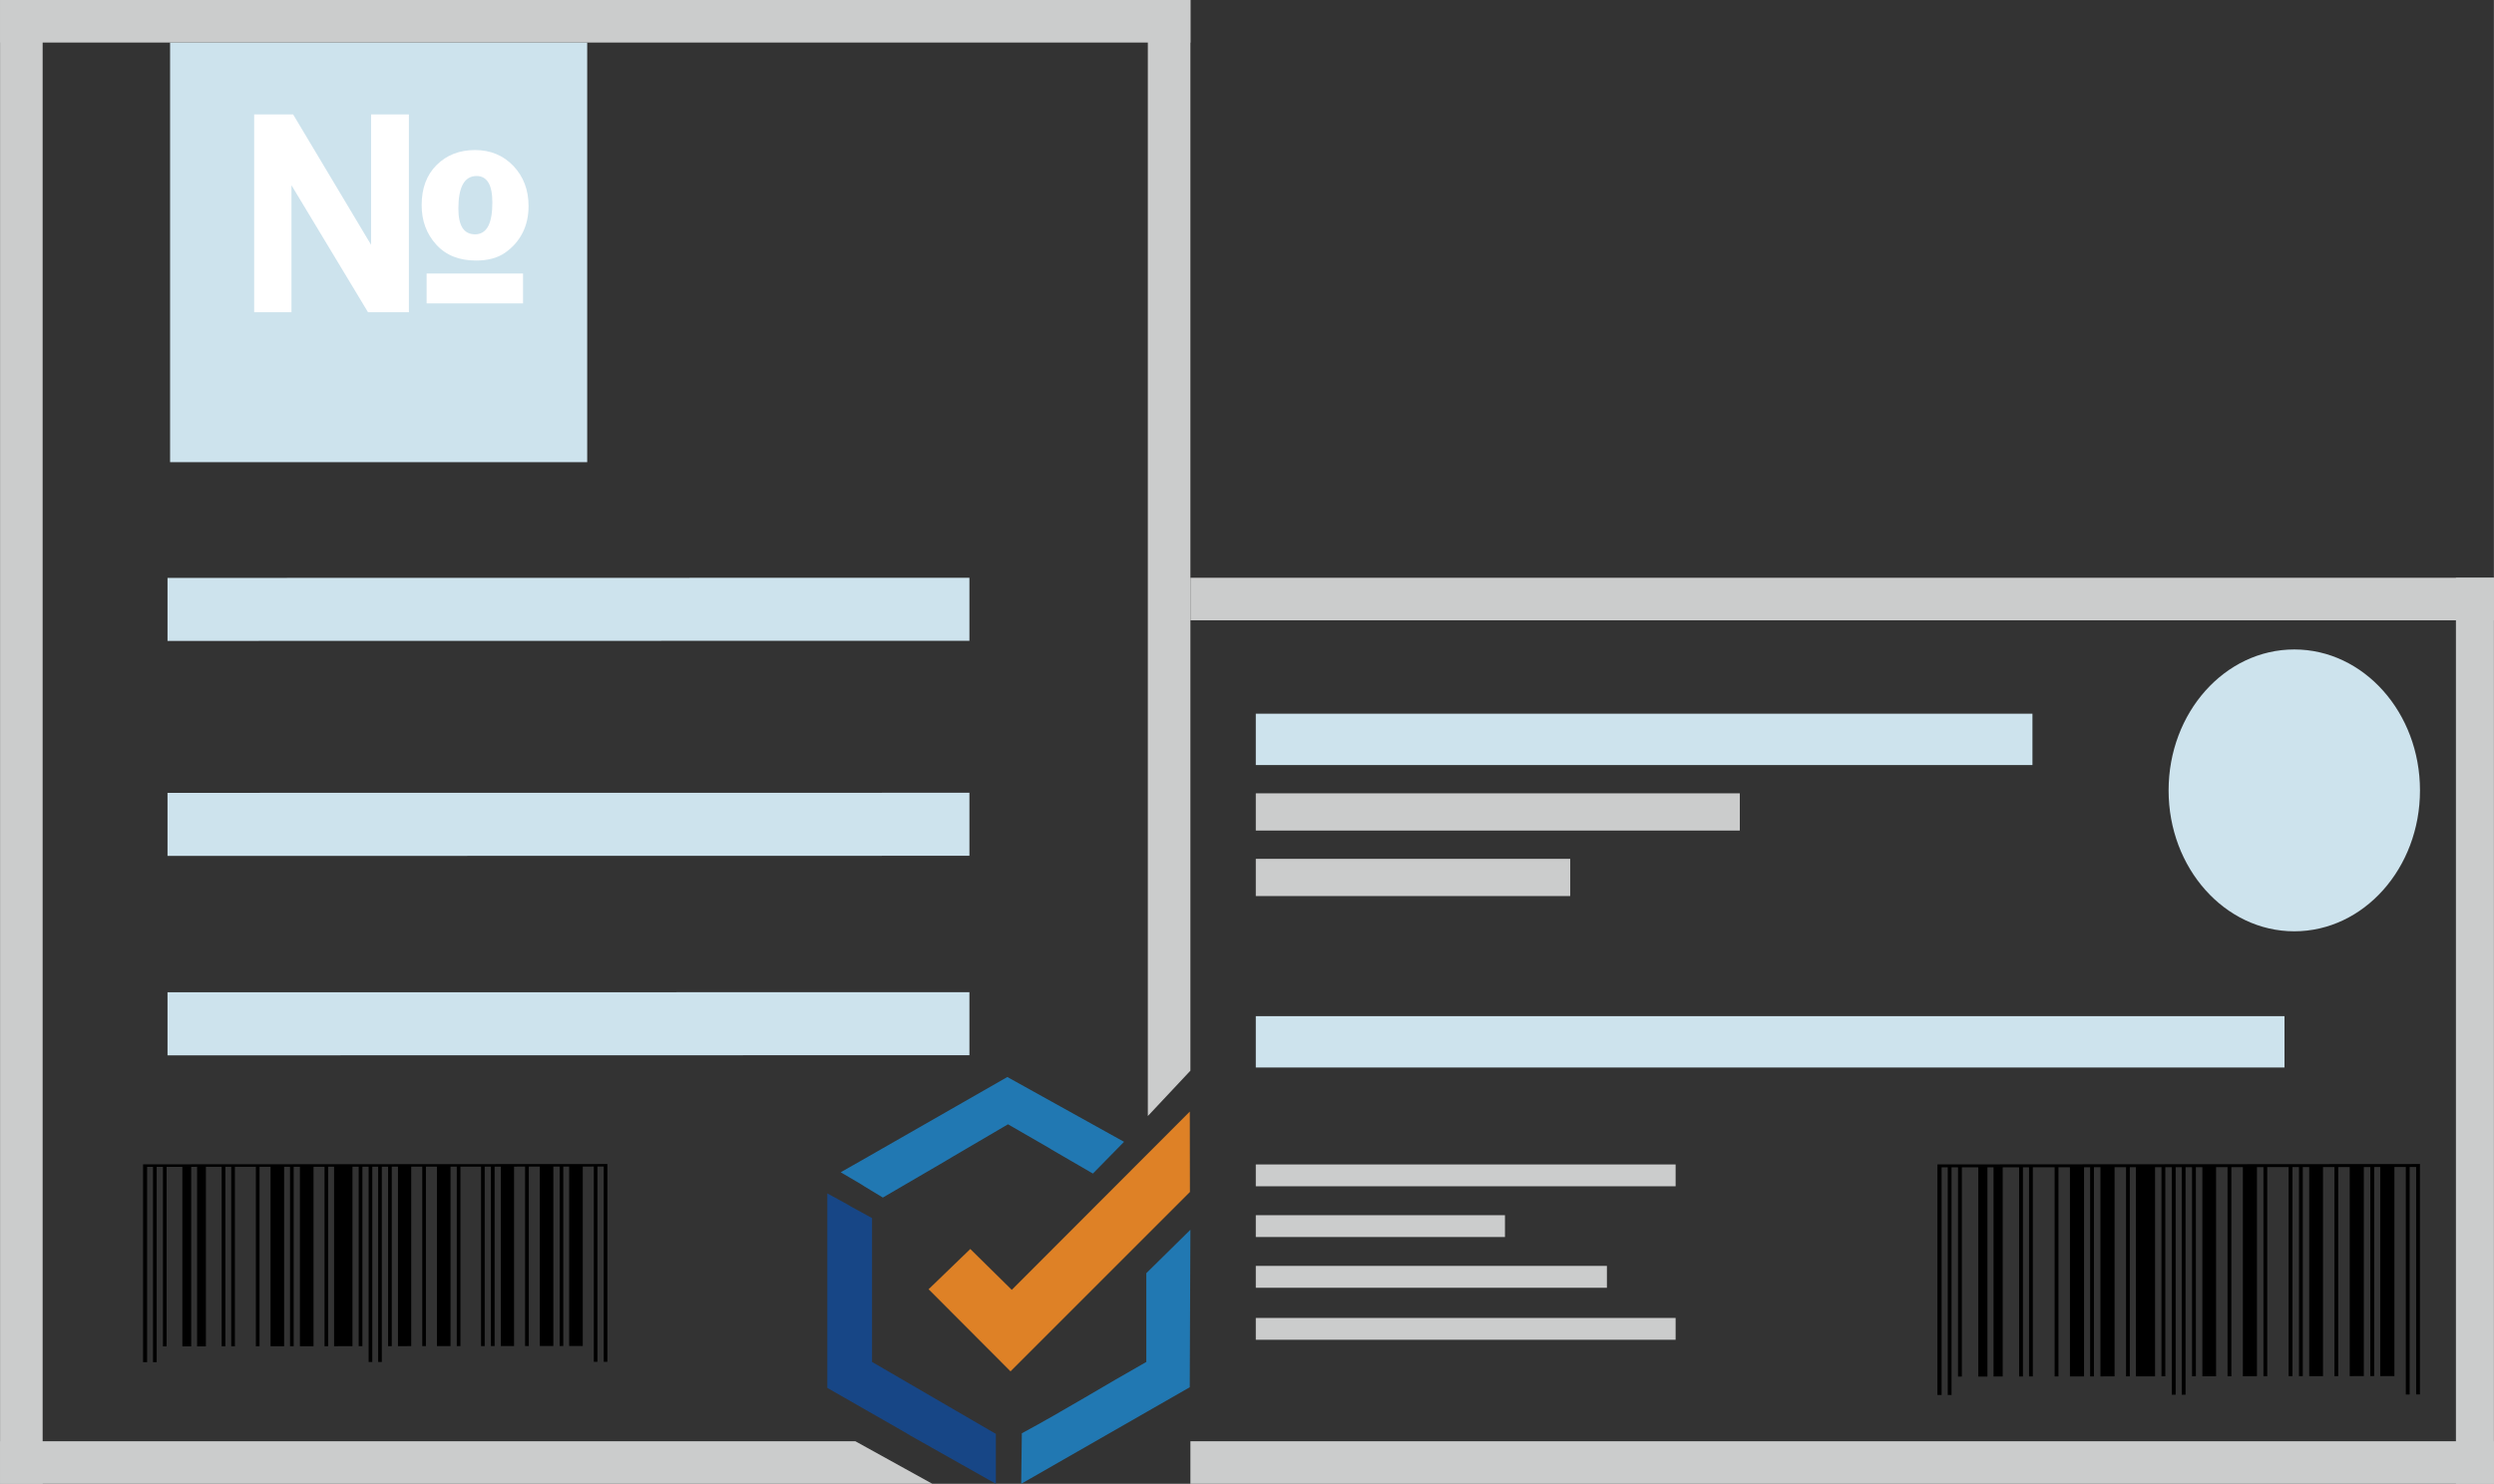
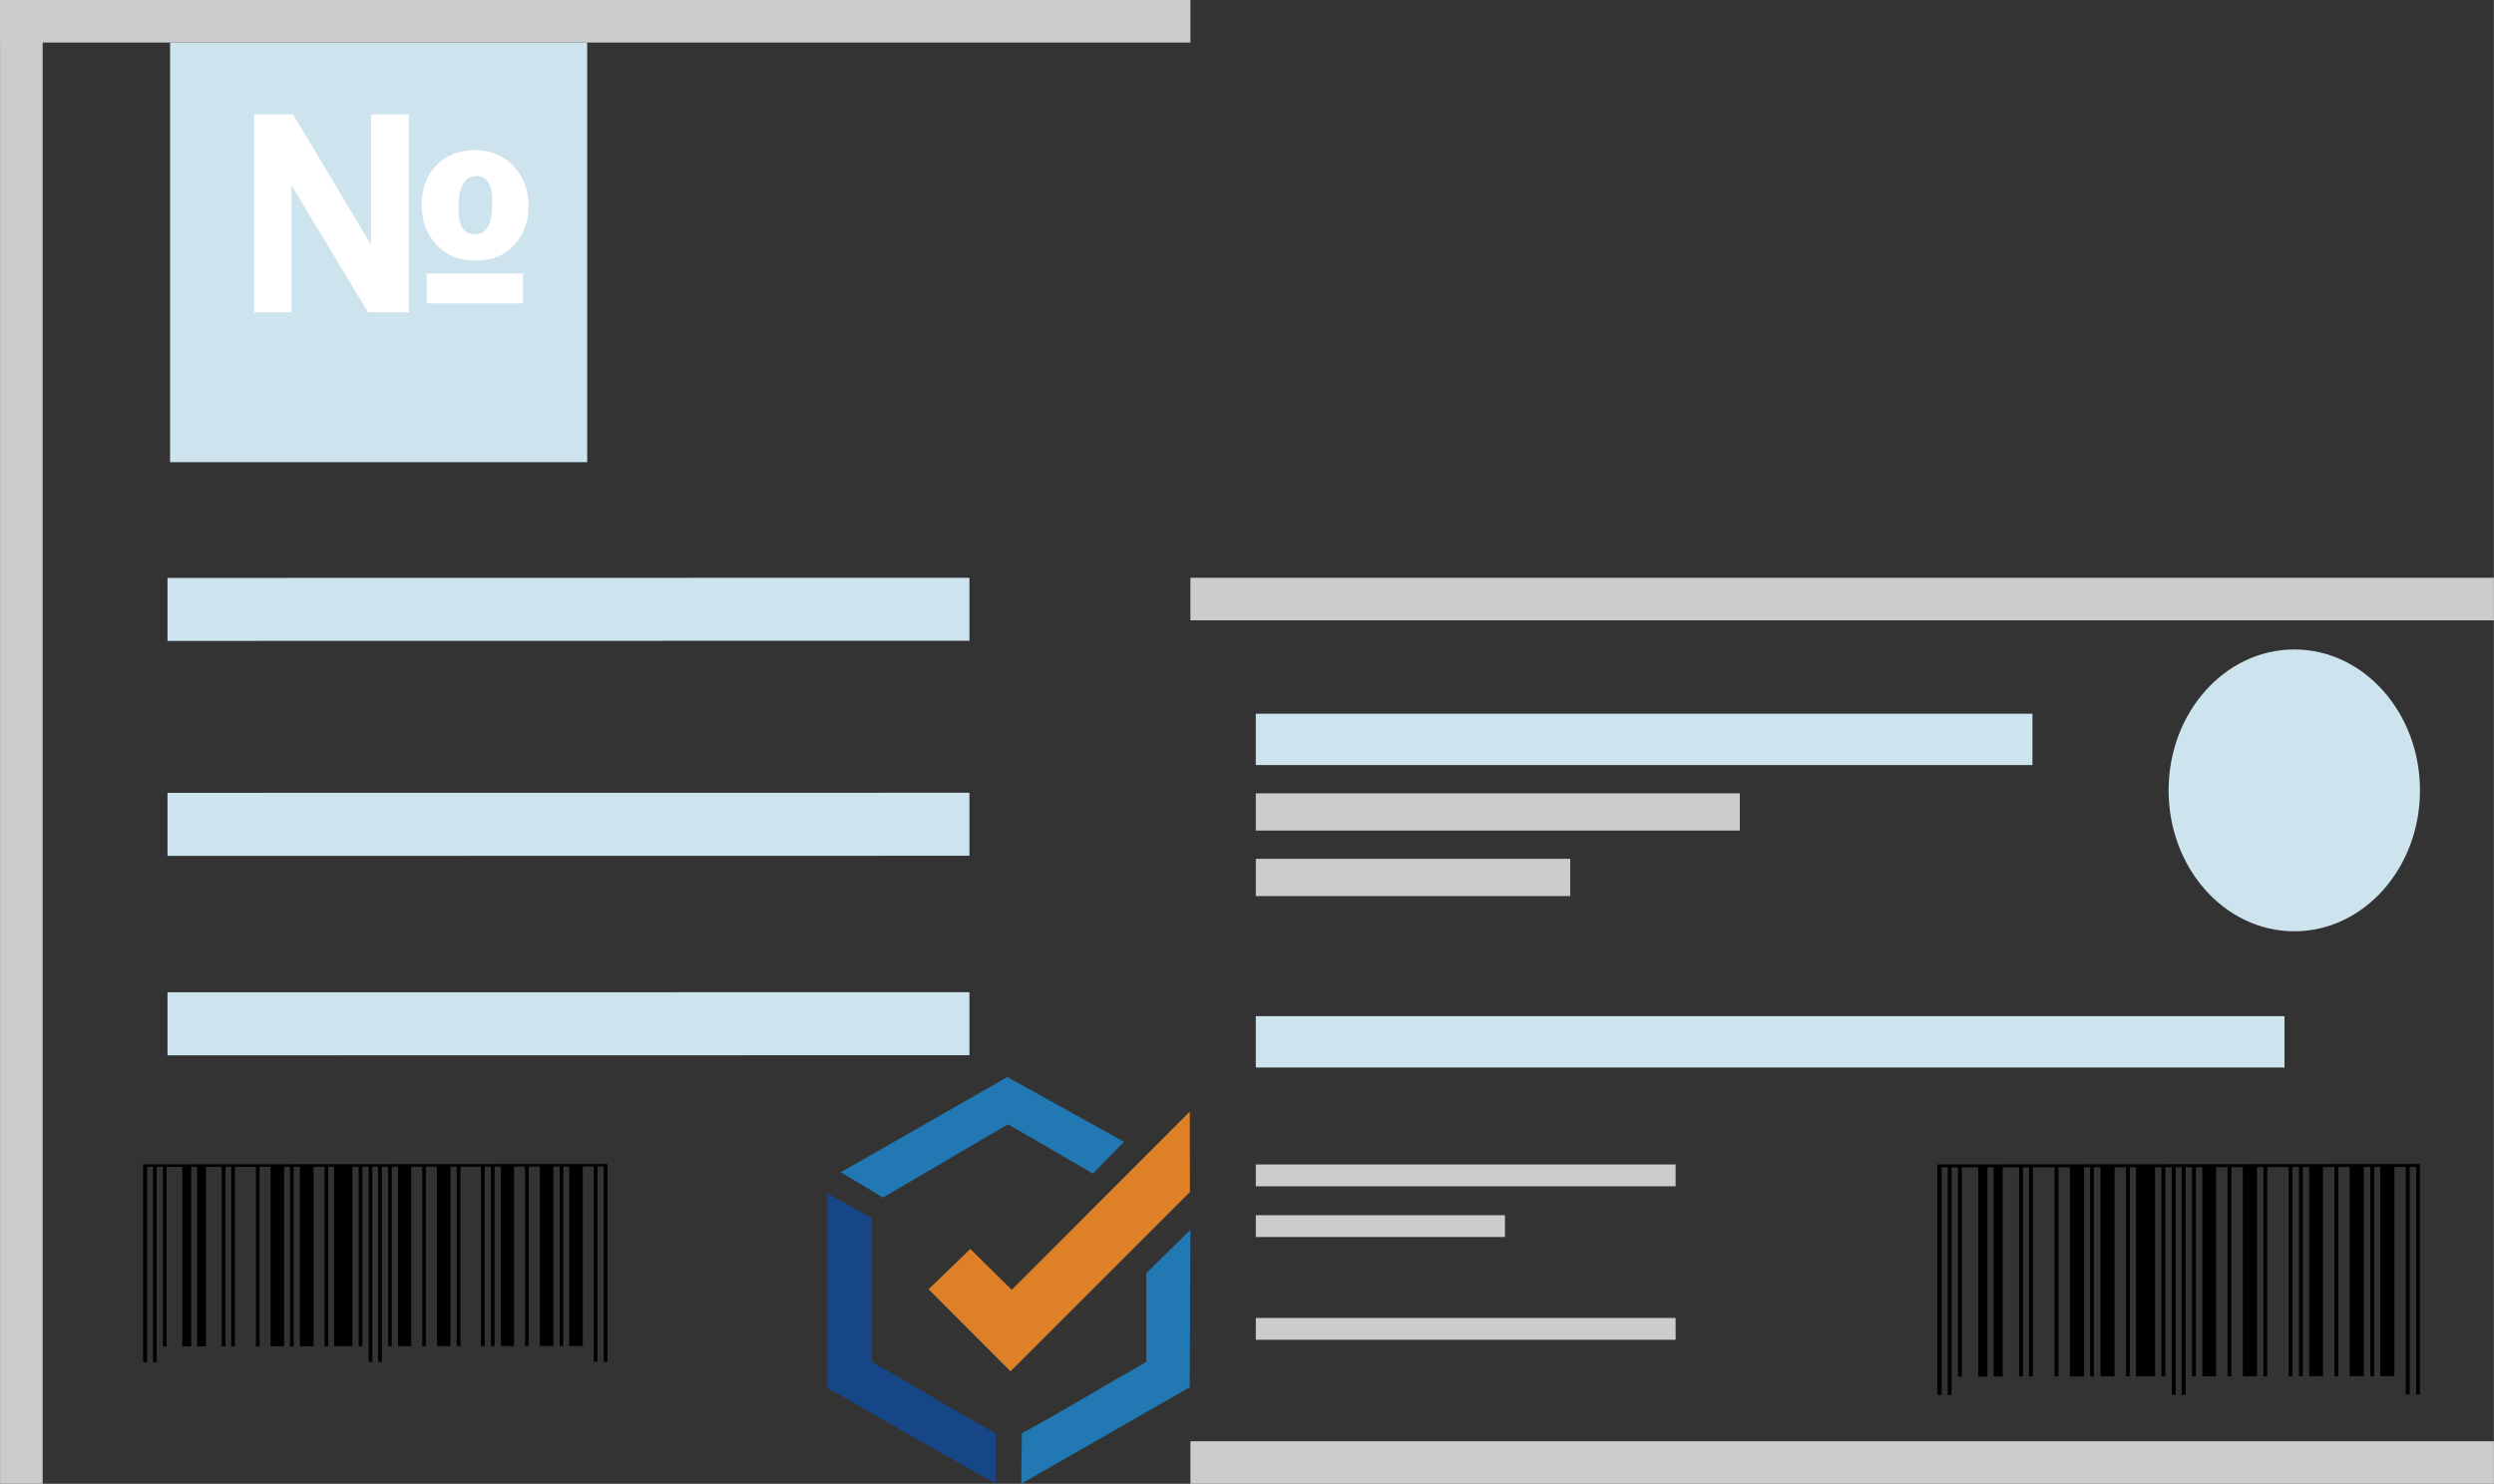
<svg xmlns="http://www.w3.org/2000/svg" xml:space="preserve" width="205px" height="122px" version="1.1" style="shape-rendering:geometricPrecision; text-rendering:geometricPrecision; image-rendering:optimizeQuality; fill-rule:evenodd; clip-rule:evenodd" viewBox="0 0 57240 34067">
  <rect x="0" y="0" width="57240" height="34067" fill="#333333" stroke="none" />
  <defs>
    <style type="text/css">
   
    .fil1 {fill:black}
    .fil3 {fill:#174686}
    .fil4 {fill:#2178B2}
    .fil2 {fill:#CBCCCC}
    .fil0 {fill:#CDE3ED}
    .fil5 {fill:#DE8126}
    .fil6 {fill:white;fill-rule:nonzero}
   
  </style>
  </defs>
  <g id="Autocompas.ru">
    <path class="fil0" d="M52658 14911c1593,0 2885,1449 2885,3236 0,1786 -1292,3235 -2885,3235 -1593,0 -2885,-1449 -2885,-3235 0,-1787 1292,-3236 2885,-3236z" />
    <polygon class="fil0" points="3843,13268 22249,13265 22249,14712 3843,14715 " />
    <polygon class="fil1" points="44468,26734 55543,26725 55543,26793 55542,26793 55542,32016 55455,32016 55455,26793 55306,26793 55306,32017 55218,32017 55218,26793 54956,26793 54956,31594 54631,31594 54631,26793 54491,26794 54491,31594 54403,31594 54403,26794 54254,26794 54254,31594 53930,31595 53930,26794 53667,26794 53667,31595 53580,31595 53580,26794 53317,26795 53317,31595 53001,31596 53001,26795 52853,26795 52853,31596 52765,31596 52765,26795 52616,26795 52616,31596 52528,31596 52528,26795 52037,26795 52037,31597 51950,31597 51950,26796 51801,26796 51801,31597 51477,31597 51477,26796 51214,26796 51214,31598 51126,31598 51126,26796 50863,26796 50863,31598 50548,31598 50548,26797 50399,26797 50399,31599 50311,31599 50311,26797 50162,26797 50162,32022 50075,32022 50075,26797 49935,26797 49935,32022 49847,32022 49847,26797 49698,26797 49698,31599 49610,31599 49610,26797 49462,26797 49462,31600 49023,31600 49023,26798 48883,26798 48883,31600 48796,31600 48796,26798 48533,26798 48533,31600 48209,31601 48209,26798 48059,26798 48059,31601 47972,31601 47972,26799 47832,26799 47832,31601 47508,31602 47508,26799 47245,26799 47245,31602 47157,31602 47157,26799 46657,26799 46657,31602 46570,31602 46570,26800 46430,26800 46430,31603 46342,31603 46342,26800 45965,26800 45965,31603 45755,31603 45755,26800 45615,26800 45615,31604 45405,31604 45405,26800 45028,26801 45028,31604 44940,31604 44940,26801 44791,26801 44791,32028 44704,32028 44704,26801 44563,26801 44563,32028 44467,32028 44467,26738 44468,26738 " />
    <polygon class="fil0" points="28822,24509 52433,24509 52433,23330 28822,23330 " />
    <polygon class="fil0" points="28822,17565 46648,17565 46648,16386 28822,16386 " />
    <polygon class="fil2" points="28822,26735 38458,26735 38458,27236 28822,27236 " />
    <polygon class="fil2" points="28822,27900 34541,27900 34541,28401 28822,28401 " />
-     <polygon class="fil2" points="28822,29064 36881,29064 36881,29566 28822,29566 " />
    <polygon class="fil2" points="28822,30259 38458,30259 38458,30760 28822,30760 " />
    <polygon class="fil2" points="28822,18214 39931,18214 39931,19069 28822,19069 " />
    <polygon class="fil2" points="28822,19718 36039,19718 36039,20573 28822,20573 " />
    <polygon class="fil2" points="27321,13265 57240,13265 57240,14242 27321,14242 " />
    <polygon class="fil2" points="27321,33090 57240,33090 57240,34067 27321,34067 " />
-     <polygon class="fil2" points="56368,34067 56368,13265 57240,13265 57240,34067 " />
    <polygon class="fil2" points="0,0 27321,0 27321,977 0,977 " />
-     <polygon class="fil2" points="0,33090 19631,33090 21398,34067 0,34067 " />
    <polygon class="fil2" points="0,34067 0,0 977,0 977,34067 " />
-     <polygon class="fil2" points="26344,25623 26344,0 27321,0 27321,24582 " />
    <polygon class="fil1" points="3283,26732 13939,26725 13939,26783 13939,26783 13939,31265 13855,31265 13855,26783 13711,26783 13711,31265 13627,31265 13627,26783 13374,26784 13374,30903 13062,30903 13062,26784 12927,26784 12927,30903 12843,30903 12843,26784 12699,26784 12699,30903 12388,30903 12388,26784 12135,26784 12135,30904 12050,30904 12050,26784 11797,26785 11797,30904 11494,30904 11494,26785 11351,26785 11351,30904 11266,30904 11266,26785 11123,26785 11123,30905 11039,30905 11039,26785 10566,26785 10566,30905 10482,30905 10482,26786 10339,26786 10339,30905 10027,30906 10027,26786 9774,26786 9774,30906 9690,30906 9690,26786 9437,26786 9437,30906 9133,30907 9133,26786 8990,26786 8990,30907 8906,30907 8906,26787 8762,26787 8762,31270 8678,31270 8678,26787 8543,26787 8543,31270 8459,31270 8459,26787 8316,26787 8316,30907 8231,30907 8231,26787 8088,26787 8088,30907 7666,30908 7666,26787 7531,26787 7531,30908 7447,30908 7447,26788 7194,26788 7194,30908 6882,30909 6882,26788 6739,26788 6739,30909 6655,30909 6655,26788 6520,26788 6520,30909 6208,30909 6208,26788 5955,26788 5955,30909 5871,30910 5871,26789 5390,26789 5390,30910 5306,30910 5306,26789 5171,26789 5171,30910 5086,30910 5086,26789 4724,26789 4724,30911 4522,30911 4522,26789 4387,26790 4387,30911 4184,30911 4184,26790 3822,26790 3822,30911 3738,30912 3738,26790 3594,26790 3594,31275 3510,31275 3510,26790 3375,26790 3375,31275 3282,31275 3282,26736 3283,26736 " />
    <polygon class="fil0" points="3843,18203 22249,18201 22249,19648 3843,19651 " />
    <polygon class="fil0" points="3843,22782 22249,22780 22249,24227 3843,24230 " />
    <path class="fil3" d="M18987 31865c3810,2173 15,30 3869,2202l0 -1146c-952,-550 -1890,-1101 -2842,-1652 0,-3303 0,30 0,-3303 -1042,-566 15,0 -1027,-566 0,2054 0,2560 0,4465z" />
    <path class="fil4" d="M19294 26914c968,566 0,0 968,581 2887,-1682 0,0 2872,-1682 1964,1131 -30,-15 1949,1131 715,-729 0,0 715,-729 -2679,-1488 0,0 -2679,-1488 -3795,2173 -3795,2173 -3825,2187z" />
    <path class="fil4" d="M26309 31269c-952,536 -1890,1117 -2857,1638l-15 1160c3869,-2217 30,-15 3869,-2217l15 -3616 -1012 997c0,2038 0,1756 0,2038z" />
    <polygon class="fil5" points="23221,29614 27307,25521 27310,27367 23192,31485 21312,29600 22269,28676 " />
    <polygon class="fil0" points="3902,978 13476,978 13476,10611 3902,10611 " />
    <path class="fil6" d="M5832 2627l894 0 1789 2993 0 -2993 869 0 0 4541 -939 0 -1757 -2915 0 2915 -856 0 0 -4541zm3844 2082c0,-387 115,-693 344,-921 231,-229 524,-343 879,-343 358,0 653,123 885,367 231,245 346,551 346,918 0,232 -46,438 -139,619 -93,181 -225,331 -398,452 -172,121 -395,181 -670,181 -388,0 -692,-122 -914,-369 -222,-245 -333,-546 -333,-904zm843 82c0,196 32,343 95,442 65,98 160,147 288,147 133,0 233,-62 299,-183 66,-122 98,-305 98,-549 0,-202 -30,-354 -90,-454 -61,-102 -152,-153 -273,-153 -138,0 -242,63 -312,187 -70,125 -105,313 -105,563zm-729 1489l2213 0 0 685 -2213 0 0 -685z" />
  </g>
</svg>